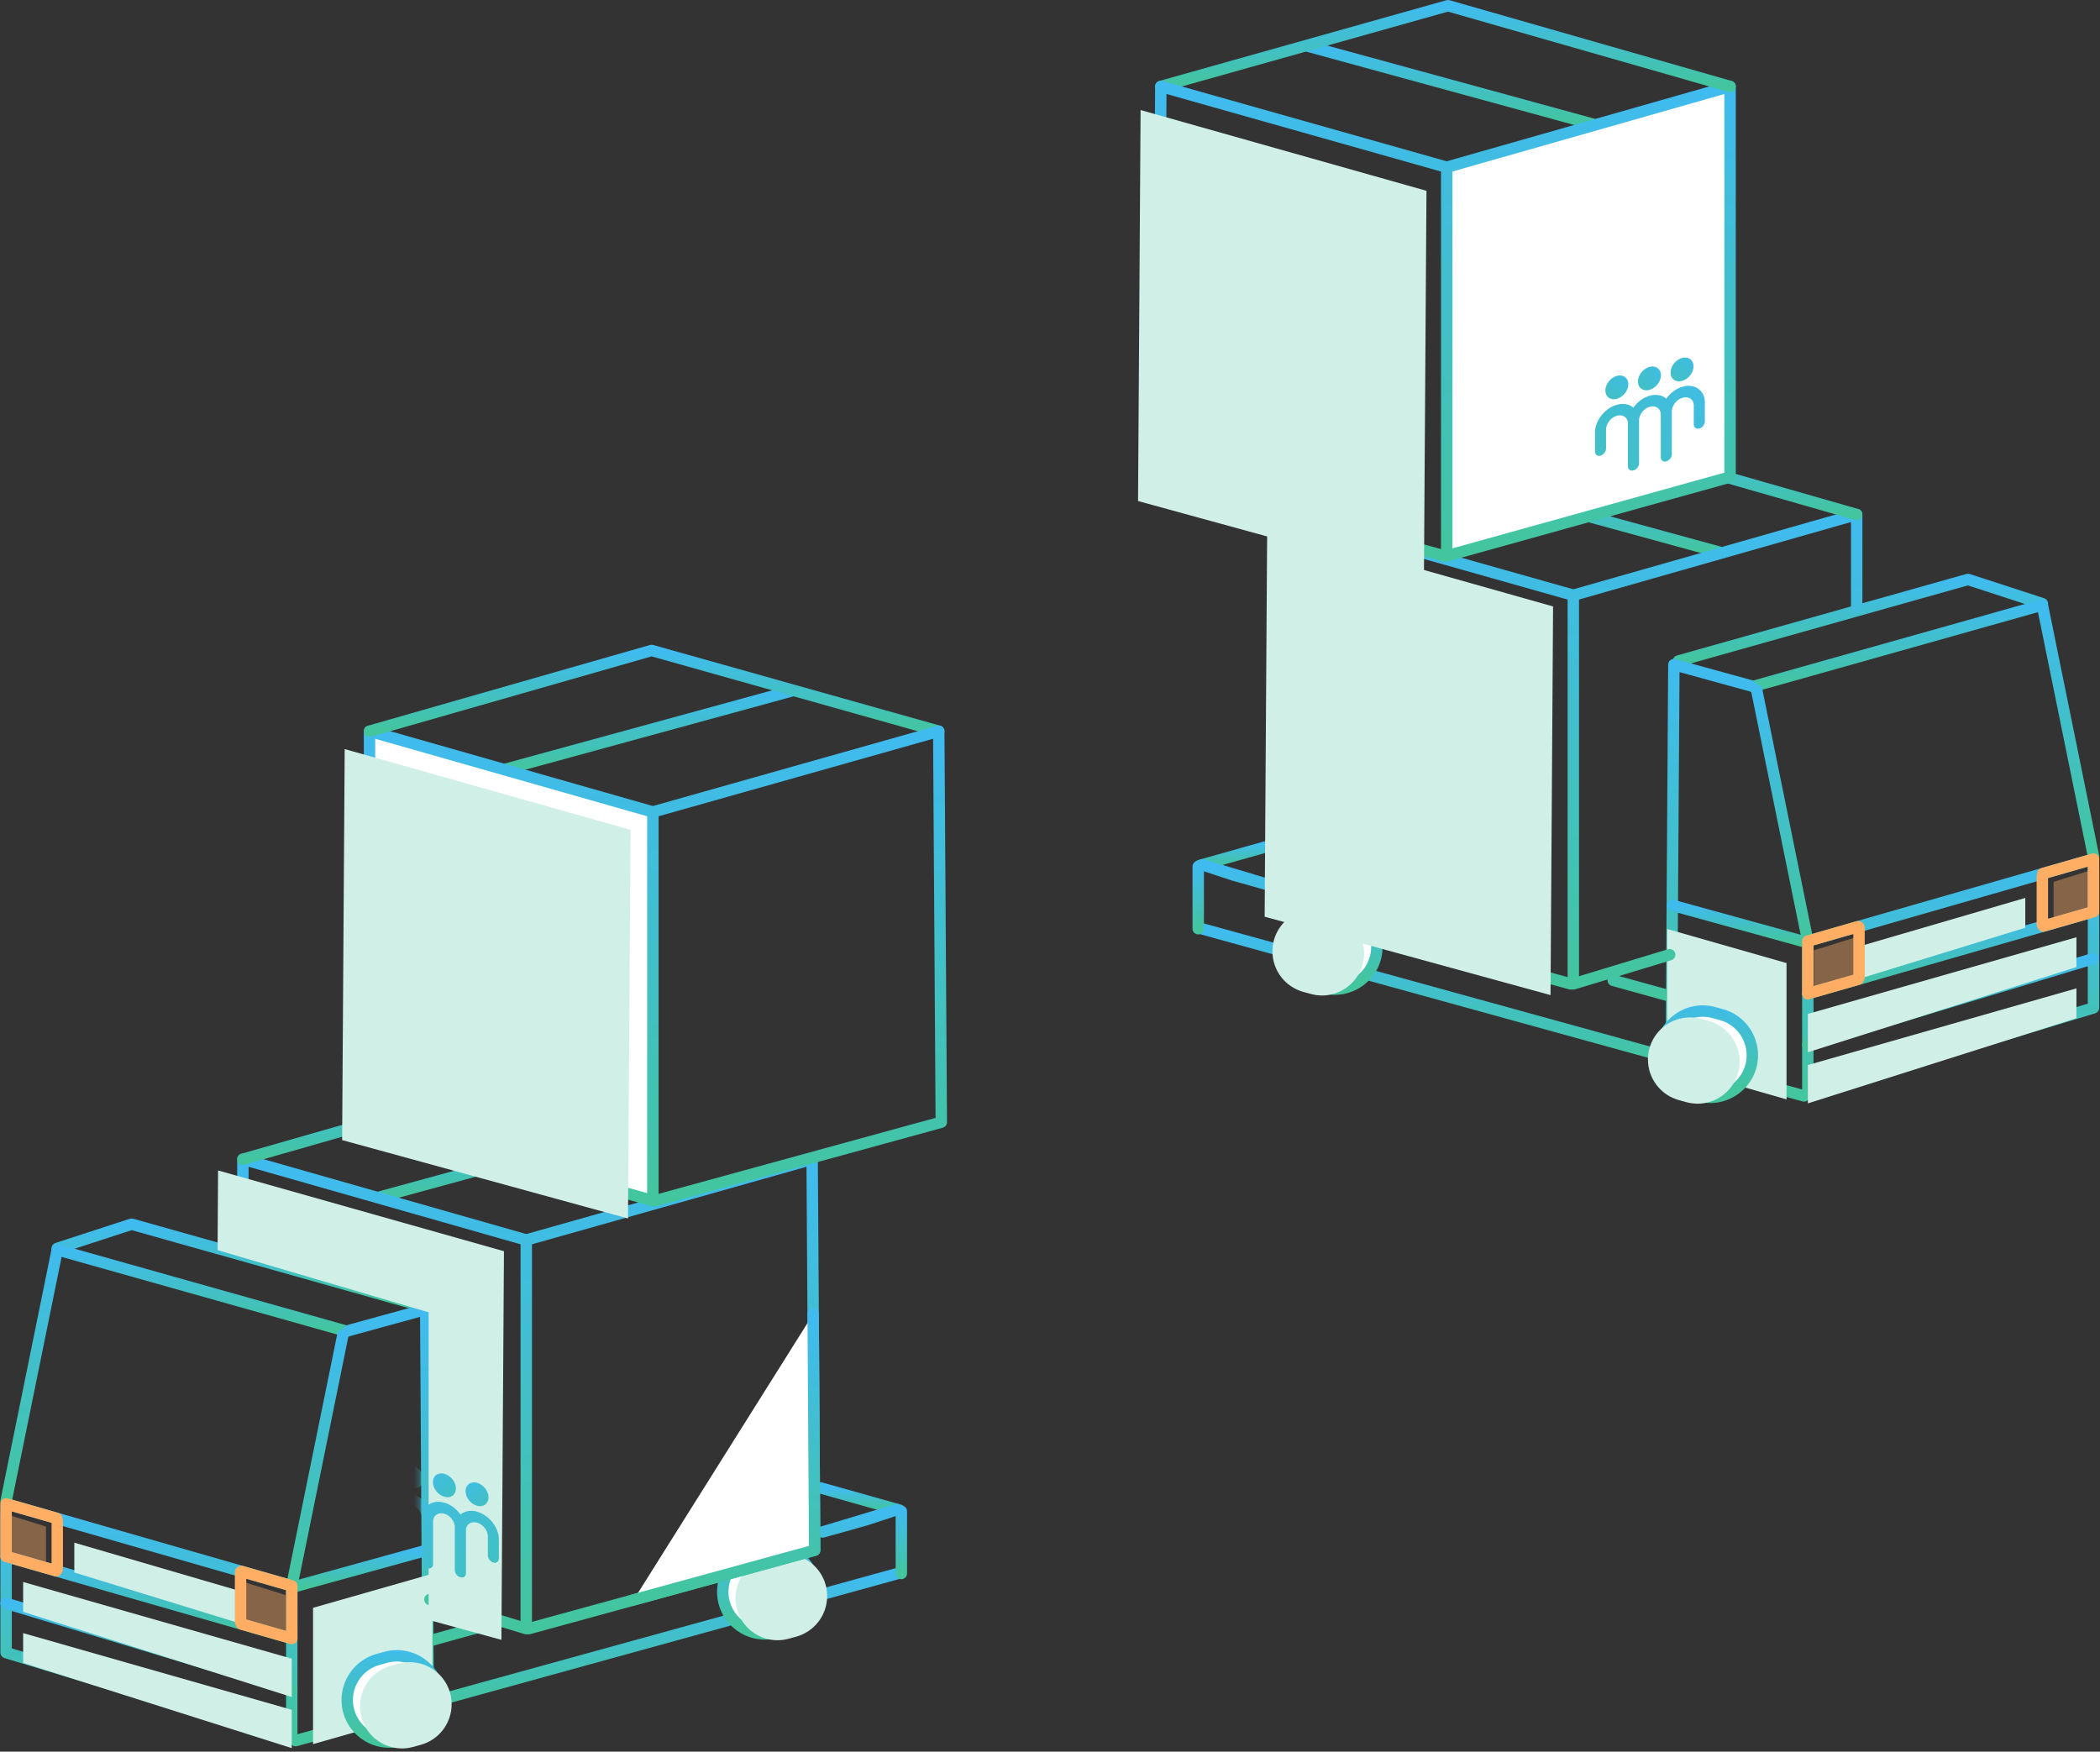
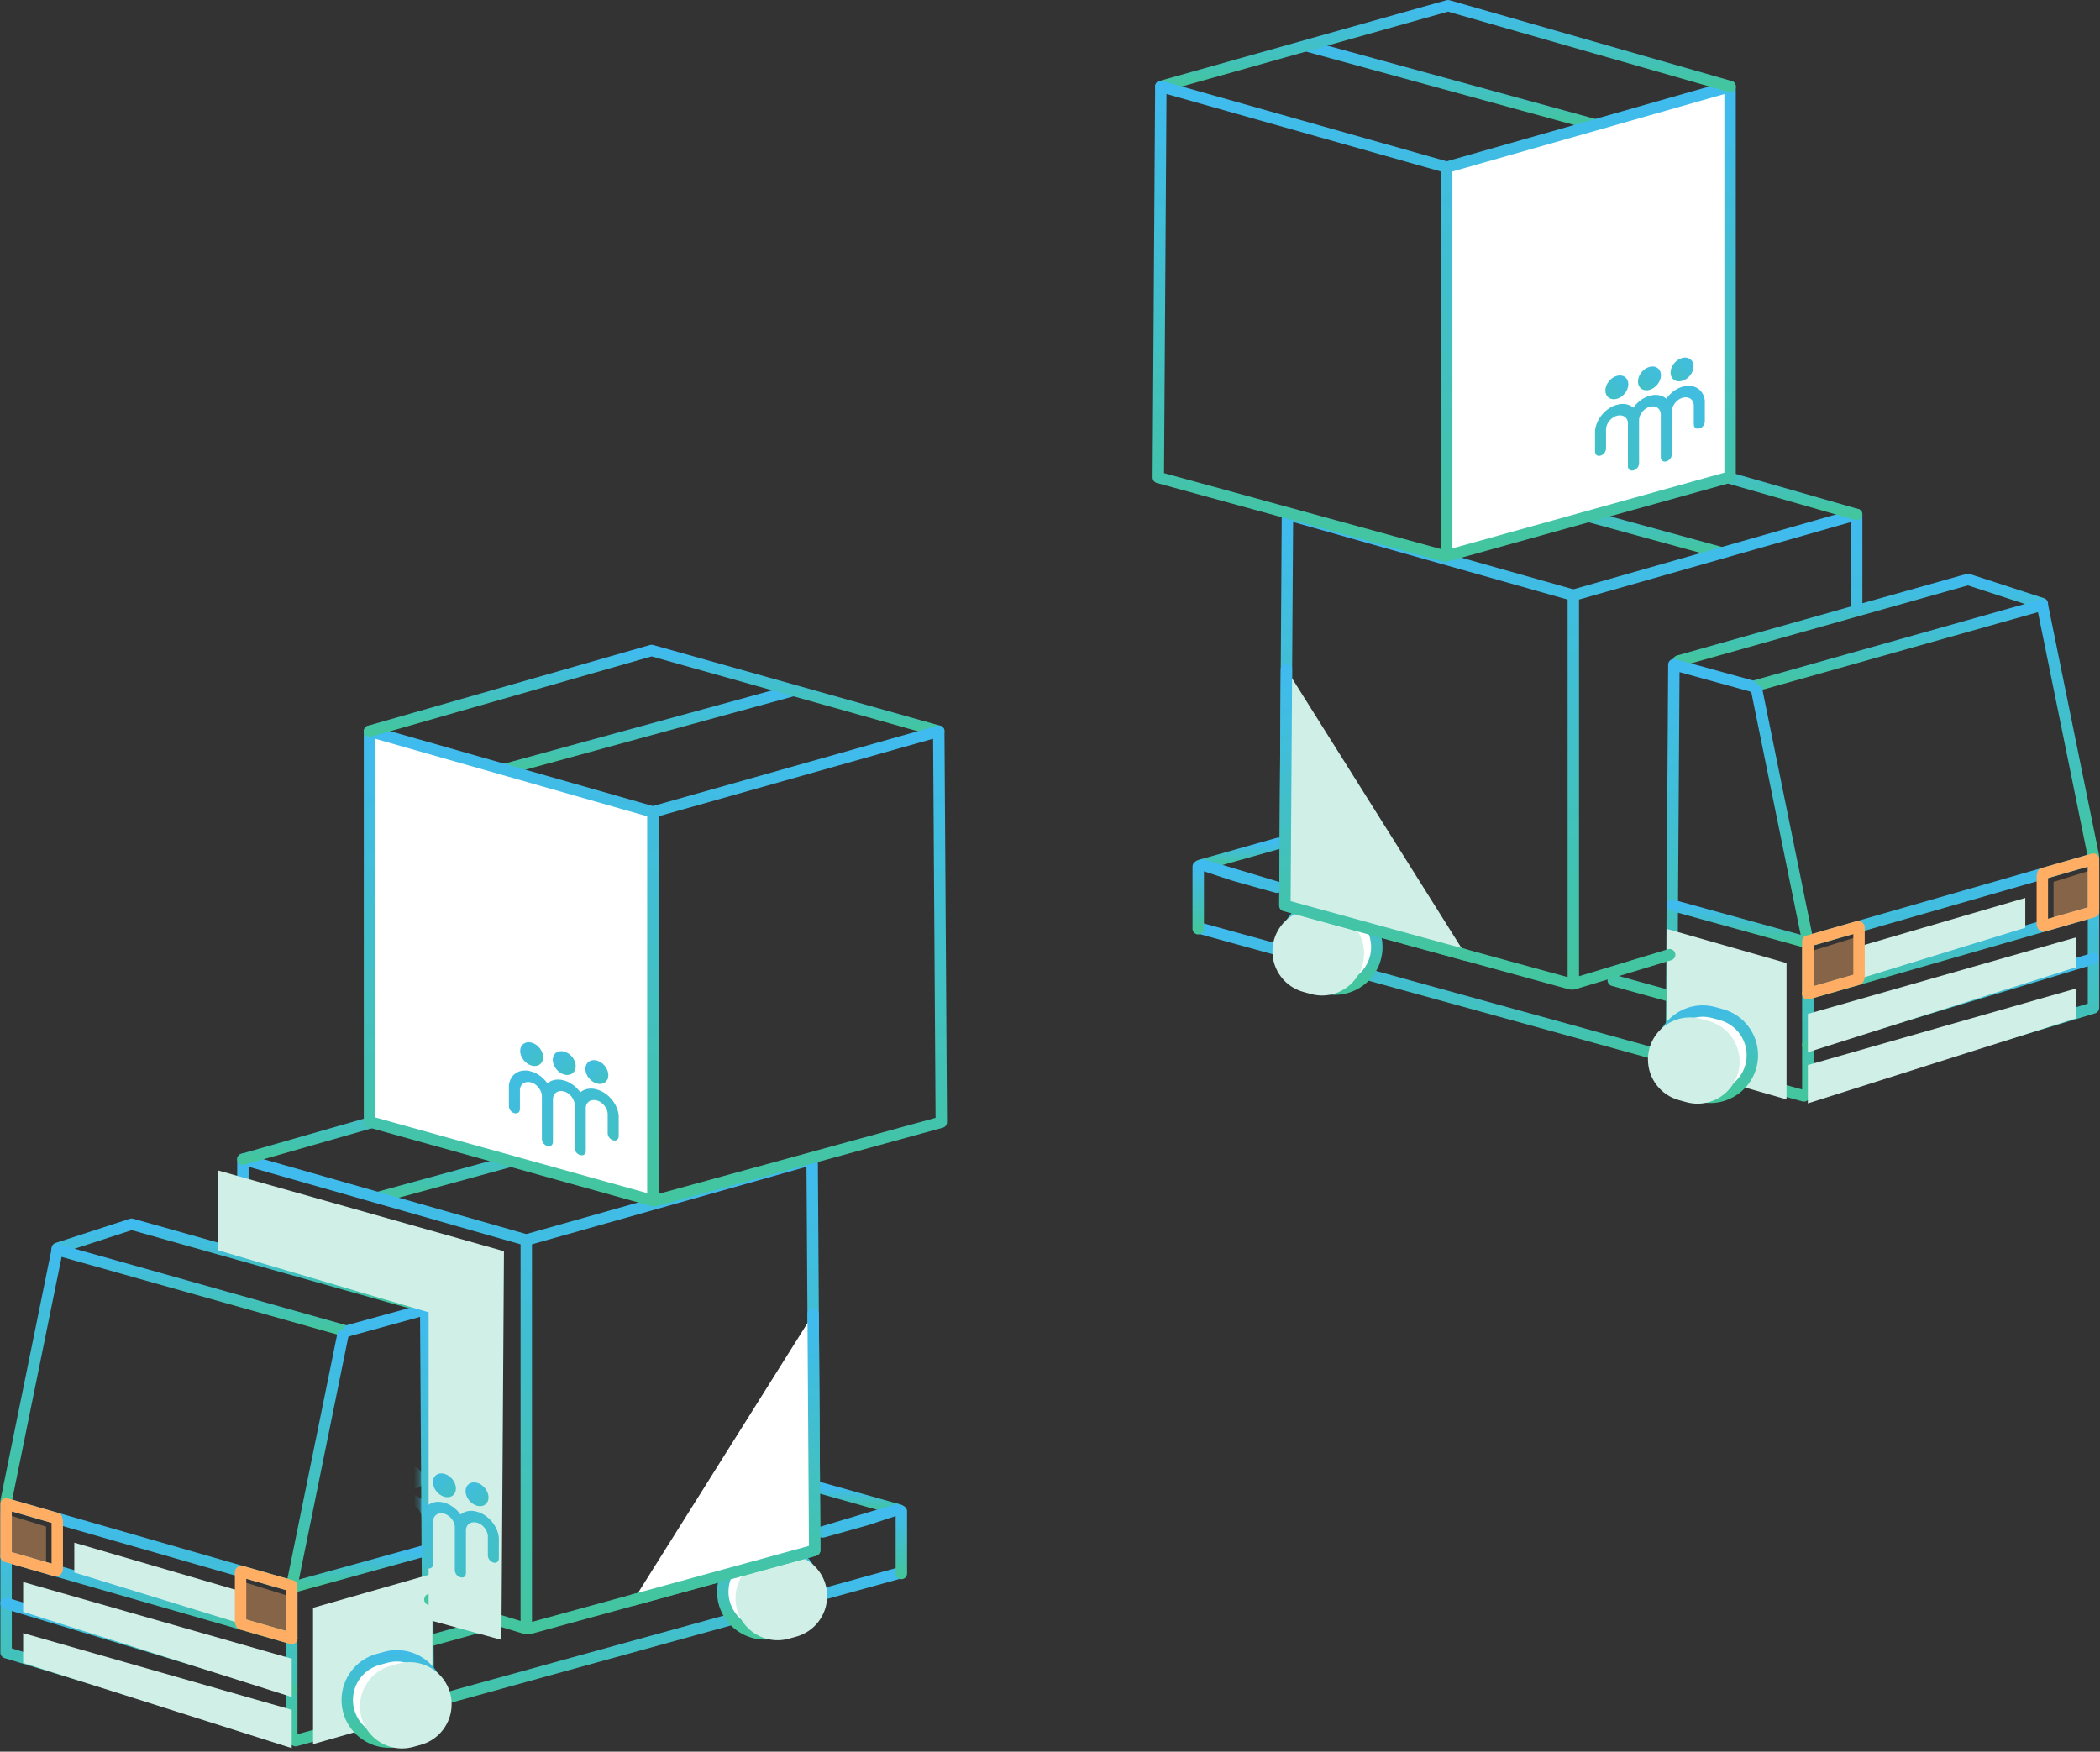
<svg xmlns="http://www.w3.org/2000/svg" xmlns:xlink="http://www.w3.org/1999/xlink" width="368" height="307" viewBox="0 0 368 307" version="1.1">
  <rect x="0" y="0" width="368" height="307" fill="#333333" stroke="none" />
  <title>img_sec1_tab3</title>
  <desc>Created using Figma</desc>
  <g id="Canvas" transform="translate(-606 -684)">
    <clipPath id="clip-0" clip-rule="evenodd">
      <path d="M 606 684L 974 684L 974 991L 606 991L 606 684Z" fill="#FFFFFF" />
    </clipPath>
    <g id="img_sec1_tab3" clip-path="url(#clip-0)">
      <g id="illustration_tab3">
        <g id="truck1">
          <g id="truck">
            <g id="truck copy 2">
              <g id="Path 2">
                <use xlink:href="#path0_stroke" transform="matrix(-1 0 0 1 972.86 834.564)" fill="url(#paint0_linear)" />
              </g>
              <g id="Path 2">
                <use xlink:href="#path1_stroke" transform="matrix(-1 0 0 1 972.86 843.786)" fill="url(#paint1_linear)" />
              </g>
              <g id="Path 2">
                <use xlink:href="#path2_stroke" transform="matrix(-1 0 0 1 972.86 851.998)" fill="url(#paint2_linear)" />
              </g>
              <g id="Path 2">
                <use xlink:href="#path3_stroke" transform="translate(900.131 785.554)" fill="url(#paint3_linear)" />
              </g>
              <g id="Path 2">
                <use xlink:href="#path4_stroke" transform="translate(816.262 831.789)" fill="url(#paint4_linear)" />
              </g>
              <g id="Path 2">
                <use xlink:href="#path5_stroke" transform="translate(913.159 790.034)" fill="url(#paint5_linear)" />
              </g>
              <g id="Path 2 Copy">
                <use xlink:href="#path6_stroke" transform="translate(898.875 800.485)" fill="url(#paint6_linear)" />
              </g>
              <g id="Path 2 Copy">
                <use xlink:href="#path7_stroke" transform="translate(816.742 846.816)" fill="url(#paint7_linear)" />
              </g>
              <g id="Path 2 Copy">
                <use xlink:href="#path8_stroke" transform="translate(899.081 842.672)" fill="url(#paint8_linear)" />
              </g>
              <g id="Path 2 Copy">
                <use xlink:href="#path9_stroke" transform="translate(816.722 835.574)" fill="url(#paint9_linear)" />
              </g>
              <g id="Path 2 Copy 3">
                <use xlink:href="#path10_stroke" transform="translate(963.895 790.034)" fill="url(#paint10_linear)" />
              </g>
              <g id="Path 2 Copy 4">
                <use xlink:href="#path10_stroke" transform="translate(913.841 804.965)" fill="url(#paint11_linear)" />
              </g>
              <g id="Line 2">
                <use xlink:href="#path11_stroke" transform="matrix(-1 0 0 1 817.469 835.872)" fill="url(#paint12_linear)" />
              </g>
              <g id="offset3">
                <use xlink:href="#path12_fill" transform="matrix(-1 0 0 1 919.07 846.816)" fill="#D0F0E7" style="mix-blend-mode:darken" />
              </g>
              <g id="offset4">
                <use xlink:href="#path13_fill" transform="matrix(-1 0 0 1 969.871 848.265)" fill="#D0F0E7" style="mix-blend-mode:darken" />
              </g>
              <g id="offset5">
                <use xlink:href="#path14_fill" transform="matrix(-1 0 0 1 960.906 841.371)" fill="#D0F0E7" style="mix-blend-mode:darken" />
              </g>
              <g id="offset6">
                <use xlink:href="#path13_fill" transform="matrix(-1 0 0 1 969.871 857.224)" fill="#D0F0E7" style="mix-blend-mode:darken" />
              </g>
              <g id="farois">
                <g id="farois">
                  <use xlink:href="#path15_stroke" transform="matrix(-1 0 0 1 964.895 837.56)" fill="#FFAE64" />
                </g>
                <g id="farois">
                  <use xlink:href="#path16_stroke" transform="matrix(-1 0 0 1 932.771 846.519)" fill="#FFAE64" />
                </g>
                <g id="farois">
                  <use xlink:href="#path17_fill" transform="matrix(-1 0 0 1 973.86 833.563)" fill="#FFAE64" />
                </g>
                <g id="farois">
                  <use xlink:href="#path18_fill" transform="matrix(-1 0 0 1 973.86 842.781)" fill="#FFAE64" />
                </g>
                <g id="farois_offset">
                  <use xlink:href="#path19_fill" transform="matrix(-1 0 0 1 931.86 848.065)" fill="#FFAE64" fill-opacity="0.4" />
                </g>
                <g id="farois_offset">
                  <use xlink:href="#path19_fill" transform="matrix(-1 0 0 1 973.86 836.065)" fill="#FFAE64" fill-opacity="0.4" />
                </g>
              </g>
            </g>
            <g id="front_wheel">
              <g id="front_wheel">
                <use xlink:href="#path20_fill" transform="matrix(-1 0 0 1 913.077 858.918)" fill="#FFFFFF" />
                <use xlink:href="#path21_stroke" transform="matrix(-1 0 0 1 913.077 858.918)" fill="url(#paint24_linear)" />
              </g>
              <g id="offset">
                <use xlink:href="#path20_fill" transform="matrix(-1 0 0 1 910.846 860.033)" fill="#D0F0E7" style="mix-blend-mode:darken" />
              </g>
            </g>
            <g id="back_wheel">
              <g id="back_wheel">
                <use xlink:href="#path20_fill" transform="matrix(-1 0 0 1 847.272 839.957)" fill="#FFFFFF" />
                <use xlink:href="#path21_stroke" transform="matrix(-1 0 0 1 847.272 839.957)" fill="url(#paint27_linear)" />
              </g>
              <g id="offset">
                <use xlink:href="#path20_fill" transform="matrix(-1 0 0 1 845.041 841.072)" fill="#D0F0E7" style="mix-blend-mode:darken" />
              </g>
            </g>
          </g>
          <g id="box_bottom">
            <g id="path">
              <use xlink:href="#path22_stroke" transform="translate(860.902 768.074)" fill="url(#paint29_linear)" />
            </g>
            <g id="path">
              <use xlink:href="#path23_stroke" transform="matrix(-1 0 0 1 931.361 774.17)" fill="url(#paint30_linear)" />
            </g>
            <g id="path">
              <use xlink:href="#path24_stroke" transform="translate(881.931 760.017)" fill="url(#paint31_linear)" />
            </g>
            <g id="path">
              <use xlink:href="#path25_stroke" transform="translate(831.162 774.17)" fill="url(#paint32_linear)" />
            </g>
            <g id="path">
              <use xlink:href="#path26_fill" transform="translate(831.162 801.306)" fill="#D0F0E7" />
              <use xlink:href="#path27_stroke" transform="translate(831.162 801.306)" fill="url(#paint34_linear)" />
            </g>
            <g id="offset">
              <use xlink:href="#path28_fill" transform="translate(827.615 776.135)" fill="#D0F0E7" style="mix-blend-mode:darken" />
            </g>
          </g>
          <g id="box_top">
            <g id="path">
              <use xlink:href="#path29_stroke" transform="translate(835.134 692.077)" fill="url(#paint36_linear)" />
            </g>
            <g id="path">
              <use xlink:href="#path30_fill" transform="matrix(-1 0 0 1 909.175 699.154)" fill="#FFFFFF" />
              <use xlink:href="#path31_stroke" transform="matrix(-1 0 0 1 909.175 699.154)" fill="url(#paint38_linear)" />
            </g>
            <g id="mir_logo_original">
              <g id="Shape">
                <use xlink:href="#path32_fill" transform="matrix(-1 0 0 1 904.751 751.622)" fill="url(#paint39_linear)" />
              </g>
              <g id="Shape">
                <use xlink:href="#path33_fill" transform="matrix(-1 0 0 1 902.774 746.661)" fill="url(#paint40_linear)" />
              </g>
              <g id="Shape">
                <use xlink:href="#path34_fill" transform="matrix(-1 0 0 1 897.064 748.229)" fill="url(#paint41_linear)" />
              </g>
              <g id="Shape">
                <use xlink:href="#path35_fill" transform="matrix(-1 0 0 1 891.348 749.799)" fill="url(#paint42_linear)" />
              </g>
            </g>
            <g id="path">
              <use xlink:href="#path36_stroke" transform="translate(809.419 685)" fill="url(#paint43_linear)" />
            </g>
            <g id="path">
              <use xlink:href="#path25_stroke" transform="translate(808.976 699.154)" fill="url(#paint44_linear)" />
            </g>
            <g id="offset">
              <use xlink:href="#path28_fill" transform="translate(805.429 703.286)" fill="#D0F0E7" style="mix-blend-mode:darken" />
            </g>
          </g>
        </g>
        <g id="truck2">
          <g id="truck">
            <g id="truck copy 2">
              <g id="Path 2">
                <use xlink:href="#path0_stroke" transform="translate(607.068 947.564)" fill="url(#paint46_linear)" />
              </g>
              <g id="Path 2">
                <use xlink:href="#path1_stroke" transform="translate(607.068 956.786)" fill="url(#paint47_linear)" />
              </g>
              <g id="Path 2">
                <use xlink:href="#path2_stroke" transform="translate(607.068 964.998)" fill="url(#paint48_linear)" />
              </g>
              <g id="Path 2">
                <use xlink:href="#path3_stroke" transform="matrix(-1 0 0 1 679.796 898.554)" fill="url(#paint49_linear)" />
              </g>
              <g id="Path 2">
                <use xlink:href="#path4_stroke" transform="matrix(-1 0 0 1 763.665 944.789)" fill="url(#paint50_linear)" />
              </g>
              <g id="Path 2">
                <use xlink:href="#path5_stroke" transform="matrix(-1 0 0 1 666.768 903.034)" fill="url(#paint51_linear)" />
              </g>
              <g id="Path 2 Copy">
                <use xlink:href="#path6_stroke" transform="matrix(-1 0 0 1 681.052 913.485)" fill="url(#paint52_linear)" />
              </g>
              <g id="Path 2 Copy">
                <use xlink:href="#path7_stroke" transform="matrix(-1 0 0 1 763.185 959.816)" fill="url(#paint53_linear)" />
              </g>
              <g id="Path 2 Copy">
                <use xlink:href="#path8_stroke" transform="matrix(-1 0 0 1 680.846 955.672)" fill="url(#paint54_linear)" />
              </g>
              <g id="Path 2 Copy">
                <use xlink:href="#path9_stroke" transform="matrix(-1 0 0 1 763.206 948.574)" fill="url(#paint55_linear)" />
              </g>
              <g id="Path 2 Copy 3">
                <use xlink:href="#path10_stroke" transform="matrix(-1 0 0 1 616.033 903.034)" fill="url(#paint56_linear)" />
              </g>
              <g id="Path 2 Copy 4">
                <use xlink:href="#path10_stroke" transform="matrix(-1 0 0 1 666.086 917.965)" fill="url(#paint57_linear)" />
              </g>
              <g id="Line 2">
                <use xlink:href="#path11_stroke" transform="translate(762.458 948.872)" fill="url(#paint58_linear)" />
              </g>
              <g id="offset3">
                <use xlink:href="#path12_fill" transform="translate(660.857 959.816)" fill="#D0F0E7" style="mix-blend-mode:darken" />
              </g>
              <g id="offset4">
                <use xlink:href="#path13_fill" transform="translate(610.056 961.265)" fill="#D0F0E7" style="mix-blend-mode:darken" />
              </g>
              <g id="offset5">
                <use xlink:href="#path14_fill" transform="translate(619.021 954.371)" fill="#D0F0E7" style="mix-blend-mode:darken" />
              </g>
              <g id="offset6">
                <use xlink:href="#path13_fill" transform="translate(610.056 970.224)" fill="#D0F0E7" style="mix-blend-mode:darken" />
              </g>
              <g id="farois">
                <g id="farois">
                  <use xlink:href="#path15_stroke" transform="translate(615.033 950.56)" fill="#FFAE64" />
                </g>
                <g id="farois">
                  <use xlink:href="#path16_stroke" transform="translate(647.157 959.519)" fill="#FFAE64" />
                </g>
                <g id="farois">
                  <use xlink:href="#path17_fill" transform="translate(606.068 946.563)" fill="#FFAE64" />
                </g>
                <g id="farois">
                  <use xlink:href="#path18_fill" transform="translate(606.067 955.781)" fill="#FFAE64" />
                </g>
                <g id="farois_offset">
                  <use xlink:href="#path19_fill" transform="translate(648.068 961.065)" fill="#FFAE64" fill-opacity="0.4" />
                </g>
                <g id="farois_offset">
                  <use xlink:href="#path19_fill" transform="translate(606.068 949.065)" fill="#FFAE64" fill-opacity="0.4" />
                </g>
              </g>
            </g>
            <g id="front_wheel">
              <g id="front_wheel">
                <use xlink:href="#path20_fill" transform="translate(666.85 971.918)" fill="#FFFFFF" />
                <use xlink:href="#path21_stroke" transform="translate(666.85 971.918)" fill="url(#paint70_linear)" />
              </g>
              <g id="offset">
                <use xlink:href="#path20_fill" transform="translate(669.081 973.033)" fill="#D0F0E7" style="mix-blend-mode:darken" />
              </g>
            </g>
            <g id="back_wheel">
              <g id="back_wheel">
                <use xlink:href="#path20_fill" transform="translate(732.656 952.957)" fill="#FFFFFF" />
                <use xlink:href="#path21_stroke" transform="translate(732.656 952.957)" fill="url(#paint73_linear)" />
              </g>
              <g id="offset">
                <use xlink:href="#path20_fill" transform="translate(734.886 954.072)" fill="#D0F0E7" style="mix-blend-mode:darken" />
              </g>
            </g>
          </g>
          <g id="box_bottom">
            <g id="path">
              <use xlink:href="#path22_stroke" transform="matrix(-1 0 0 1 719.026 881.074)" fill="url(#paint75_linear)" />
            </g>
            <g id="path">
              <use xlink:href="#path23_stroke" transform="translate(648.566 887.17)" fill="url(#paint76_linear)" />
            </g>
            <g id="path">
              <use xlink:href="#path24_stroke" transform="matrix(-1 0 0 1 697.996 873.017)" fill="url(#paint77_linear)" />
            </g>
            <g id="path">
              <use xlink:href="#path25_stroke" transform="matrix(-1 0 0 1 748.766 887.17)" fill="url(#paint78_linear)" />
            </g>
            <g id="path">
              <use xlink:href="#path26_fill" transform="matrix(-1 0 0 1 748.766 914.306)" fill="#FFFFFF" />
              <use xlink:href="#path27_stroke" transform="matrix(-1 0 0 1 748.766 914.306)" fill="url(#paint80_linear)" />
            </g>
            <g id="offset">
              <use xlink:href="#path37_fill" transform="translate(644.126 889.135)" fill="#D0F0E7" style="mix-blend-mode:darken" />
            </g>
          </g>
          <g id="box_top">
            <g id="path">
              <use xlink:href="#path29_stroke" transform="matrix(-1 0 0 1 744.793 805.077)" fill="url(#paint82_linear)" />
            </g>
            <g id="path">
              <use xlink:href="#path30_fill" transform="translate(670.752 812.154)" fill="#FFFFFF" />
              <use xlink:href="#path31_stroke" transform="translate(670.752 812.154)" fill="url(#paint84_linear)" />
            </g>
            <g id="mir_logo_original">
              <g id="Shape">
                <use xlink:href="#path32_fill" transform="translate(695.177 871.622)" fill="url(#paint85_linear)" />
              </g>
              <g id="Shape">
                <use xlink:href="#path33_fill" transform="translate(697.153 866.661)" fill="url(#paint86_linear)" />
              </g>
              <g id="Shape">
                <use xlink:href="#path34_fill" transform="translate(702.863 868.229)" fill="url(#paint87_linear)" />
              </g>
              <g id="Shape">
                <use xlink:href="#path35_fill" transform="translate(708.58 869.799)" fill="url(#paint88_linear)" />
              </g>
            </g>
            <g id="Object">
              <mask id="mask0_outline" mask-type="alpha">
                <g id="Rectangle">
                  <use xlink:href="#path38_fill" transform="translate(679.752 933)" fill="#FFFFFF" />
                </g>
              </mask>
              <g id="mir_logo_original" mask="url(#mask0_outline)">
                <g id="Shape">
                  <use xlink:href="#path32_fill" transform="translate(674.177 945.622)" fill="url(#paint90_linear)" />
                </g>
                <g id="Shape">
                  <use xlink:href="#path33_fill" transform="translate(676.153 940.661)" fill="url(#paint91_linear)" />
                </g>
                <g id="Shape">
                  <use xlink:href="#path34_fill" transform="translate(681.863 942.229)" fill="url(#paint92_linear)" />
                </g>
                <g id="Shape">
                  <use xlink:href="#path35_fill" transform="translate(687.58 943.799)" fill="url(#paint93_linear)" />
                </g>
              </g>
            </g>
            <g id="path">
              <use xlink:href="#path36_stroke" transform="matrix(-1 0 0 1 770.508 798)" fill="url(#paint94_linear)" />
            </g>
            <g id="path">
              <use xlink:href="#path25_stroke" transform="matrix(-1 0 0 1 770.952 812.154)" fill="url(#paint95_linear)" />
            </g>
            <g id="offset">
              <use xlink:href="#path28_fill" transform="translate(665.955 815.286)" fill="#D0F0E7" style="mix-blend-mode:darken" />
            </g>
          </g>
        </g>
      </g>
    </g>
  </g>
  <defs>
    <linearGradient id="paint0_linear" x1="0" y1="0" x2="1" y2="0" gradientUnits="userSpaceOnUse" gradientTransform="matrix(0 40.989 -49.731 0 25.03 0.271)">
      <stop offset="0" stop-color="#40BBEF" />
      <stop offset="1" stop-color="#43C59E" />
    </linearGradient>
    <linearGradient id="paint1_linear" x1="0" y1="0" x2="1" y2="0" gradientUnits="userSpaceOnUse" gradientTransform="matrix(0 14.284 -49.731 0 25.03 0.095)">
      <stop offset="0" stop-color="#40BBEF" />
      <stop offset="1" stop-color="#43C59E" />
    </linearGradient>
    <linearGradient id="paint2_linear" x1="0" y1="0" x2="1" y2="0" gradientUnits="userSpaceOnUse" gradientTransform="matrix(0 15.025 -49.731 0 25.03 0.099)">
      <stop offset="0" stop-color="#40BBEF" />
      <stop offset="1" stop-color="#43C59E" />
    </linearGradient>
    <linearGradient id="paint3_linear" x1="0" y1="0" x2="1" y2="0" gradientUnits="userSpaceOnUse" gradientTransform="matrix(0 14.197 -63.344 0 31.882 0.094)">
      <stop offset="0" stop-color="#40BBEF" />
      <stop offset="1" stop-color="#43C59E" />
    </linearGradient>
    <linearGradient id="paint4_linear" x1="0" y1="0" x2="1" y2="0" gradientUnits="userSpaceOnUse" gradientTransform="matrix(0 3.866 -13.725 0 6.908 0.026)">
      <stop offset="0" stop-color="#40BBEF" />
      <stop offset="1" stop-color="#43C59E" />
    </linearGradient>
    <linearGradient id="paint5_linear" x1="0" y1="0" x2="1" y2="0" gradientUnits="userSpaceOnUse" gradientTransform="matrix(0 14.197 -50.402 0 25.368 0.094)">
      <stop offset="0" stop-color="#40BBEF" />
      <stop offset="1" stop-color="#43C59E" />
    </linearGradient>
    <linearGradient id="paint6_linear" x1="0" y1="0" x2="1" y2="0" gradientUnits="userSpaceOnUse" gradientTransform="matrix(0 75.086 -23.105 0 11.629 0.497)">
      <stop offset="0" stop-color="#40BBEF" />
      <stop offset="1" stop-color="#43C59E" />
    </linearGradient>
    <linearGradient id="paint7_linear" x1="0" y1="0" x2="1" y2="0" gradientUnits="userSpaceOnUse" gradientTransform="matrix(0 23.499 -85.163 0 42.864 0.156)">
      <stop offset="0" stop-color="#40BBEF" />
      <stop offset="1" stop-color="#43C59E" />
    </linearGradient>
    <linearGradient id="paint8_linear" x1="0" y1="0" x2="1" y2="0" gradientUnits="userSpaceOnUse" gradientTransform="matrix(0 6.299 -22.826 0 11.489 0.042)">
      <stop offset="0" stop-color="#40BBEF" />
      <stop offset="1" stop-color="#43C59E" />
    </linearGradient>
    <linearGradient id="paint9_linear" x1="0" y1="0" x2="1" y2="0" gradientUnits="userSpaceOnUse" gradientTransform="matrix(0 22.715 -80.895 0 40.715 0.15)">
      <stop offset="0" stop-color="#40BBEF" />
      <stop offset="1" stop-color="#43C59E" />
    </linearGradient>
    <linearGradient id="paint10_linear" x1="0" y1="0" x2="1" y2="0" gradientUnits="userSpaceOnUse" gradientTransform="matrix(0 43.758 -8.906 0 4.482 0.29)">
      <stop offset="0" stop-color="#40BBEF" />
      <stop offset="1" stop-color="#43C59E" />
    </linearGradient>
    <linearGradient id="paint11_linear" x1="0" y1="0" x2="1" y2="0" gradientUnits="userSpaceOnUse" gradientTransform="matrix(0 43.758 -8.906 0 4.482 0.29)">
      <stop offset="0" stop-color="#40BBEF" />
      <stop offset="1" stop-color="#43C59E" />
    </linearGradient>
    <linearGradient id="paint12_linear" x1="0" y1="0" x2="1" y2="0" gradientUnits="userSpaceOnUse" gradientTransform="matrix(0 10.828 -2.969 0 1.494 0.072)">
      <stop offset="0" stop-color="#40BBEF" />
      <stop offset="1" stop-color="#43C59E" />
    </linearGradient>
    <linearGradient id="paint24_linear" x1="0" y1="0" x2="1" y2="0" gradientUnits="userSpaceOnUse" gradientTransform="matrix(0 15.96 -15.955 0 8.03 0.106)">
      <stop offset="0" stop-color="#40BBEF" />
      <stop offset="1" stop-color="#43C59E" />
    </linearGradient>
    <linearGradient id="paint27_linear" x1="0" y1="0" x2="1" y2="0" gradientUnits="userSpaceOnUse" gradientTransform="matrix(0 15.96 -15.955 0 8.03 0.106)">
      <stop offset="0" stop-color="#40BBEF" />
      <stop offset="1" stop-color="#43C59E" />
    </linearGradient>
    <linearGradient id="paint29_linear" x1="0" y1="0" x2="1" y2="0" gradientUnits="userSpaceOnUse" gradientTransform="matrix(0 12.647 -46.212 0 23.259 0.084)">
      <stop offset="0" stop-color="#40BBEF" />
      <stop offset="1" stop-color="#43C59E" />
    </linearGradient>
    <linearGradient id="paint30_linear" x1="0" y1="0" x2="1" y2="0" gradientUnits="userSpaceOnUse" gradientTransform="matrix(0 81.727 -49.33 0 24.828 0.541)">
      <stop offset="0" stop-color="#40BBEF" />
      <stop offset="1" stop-color="#43C59E" />
    </linearGradient>
    <linearGradient id="paint31_linear" x1="0" y1="0" x2="1" y2="0" gradientUnits="userSpaceOnUse" gradientTransform="matrix(0 14.06 -49.105 0 24.715 0.093)">
      <stop offset="0" stop-color="#40BBEF" />
      <stop offset="1" stop-color="#43C59E" />
    </linearGradient>
    <linearGradient id="paint32_linear" x1="0" y1="0" x2="1" y2="0" gradientUnits="userSpaceOnUse" gradientTransform="matrix(0 81.727 -50.211 0 25.272 0.541)">
      <stop offset="0" stop-color="#40BBEF" />
      <stop offset="1" stop-color="#43C59E" />
    </linearGradient>
    <linearGradient id="paint34_linear" x1="0" y1="0" x2="1" y2="0" gradientUnits="userSpaceOnUse" gradientTransform="matrix(0 49.765 -31.522 0 15.866 0.329)">
      <stop offset="0" stop-color="#40BBEF" />
      <stop offset="1" stop-color="#43C59E" />
    </linearGradient>
    <linearGradient id="paint36_linear" x1="0" y1="0" x2="1" y2="0" gradientUnits="userSpaceOnUse" gradientTransform="matrix(0 13.621 -49.77 0 25.05 0.09)">
      <stop offset="0" stop-color="#40BBEF" />
      <stop offset="1" stop-color="#43C59E" />
    </linearGradient>
    <linearGradient id="paint38_linear" x1="0" y1="0" x2="1" y2="0" gradientUnits="userSpaceOnUse" gradientTransform="matrix(0 81.727 -49.33 0 24.828 0.541)">
      <stop offset="0" stop-color="#40BBEF" />
      <stop offset="1" stop-color="#43C59E" />
    </linearGradient>
    <linearGradient id="paint39_linear" x1="0" y1="0" x2="1" y2="0" gradientUnits="userSpaceOnUse" gradientTransform="matrix(28.704 21.644 -28.039 22.158 -8.121 -4.121)">
      <stop offset="0" stop-color="#40BBEF" />
      <stop offset="1" stop-color="#42C1BE" />
    </linearGradient>
    <linearGradient id="paint40_linear" x1="0" y1="0" x2="1" y2="0" gradientUnits="userSpaceOnUse" gradientTransform="matrix(6.006 6.086 -5.867 6.23 -1.699 -1.159)">
      <stop offset="0" stop-color="#40BBEF" />
      <stop offset="1" stop-color="#42C1BE" />
    </linearGradient>
    <linearGradient id="paint41_linear" x1="0" y1="0" x2="1" y2="0" gradientUnits="userSpaceOnUse" gradientTransform="matrix(6.006 6.084 -5.867 6.229 -1.699 -1.158)">
      <stop offset="0" stop-color="#40BBEF" />
      <stop offset="1" stop-color="#42C1BE" />
    </linearGradient>
    <linearGradient id="paint42_linear" x1="0" y1="0" x2="1" y2="0" gradientUnits="userSpaceOnUse" gradientTransform="matrix(6.006 6.086 -5.867 6.23 -1.699 -1.159)">
      <stop offset="0" stop-color="#40BBEF" />
      <stop offset="1" stop-color="#42C1BE" />
    </linearGradient>
    <linearGradient id="paint43_linear" x1="0" y1="0" x2="1" y2="0" gradientUnits="userSpaceOnUse" gradientTransform="matrix(0 14.06 -99.1 0 49.878 0.093)">
      <stop offset="0" stop-color="#40BBEF" />
      <stop offset="1" stop-color="#43C59E" />
    </linearGradient>
    <linearGradient id="paint44_linear" x1="0" y1="0" x2="1" y2="0" gradientUnits="userSpaceOnUse" gradientTransform="matrix(0 81.727 -50.211 0 25.272 0.541)">
      <stop offset="0" stop-color="#40BBEF" />
      <stop offset="1" stop-color="#43C59E" />
    </linearGradient>
    <linearGradient id="paint46_linear" x1="0" y1="0" x2="1" y2="0" gradientUnits="userSpaceOnUse" gradientTransform="matrix(0 40.989 -49.731 0 25.03 0.271)">
      <stop offset="0" stop-color="#40BBEF" />
      <stop offset="1" stop-color="#43C59E" />
    </linearGradient>
    <linearGradient id="paint47_linear" x1="0" y1="0" x2="1" y2="0" gradientUnits="userSpaceOnUse" gradientTransform="matrix(0 14.284 -49.731 0 25.03 0.095)">
      <stop offset="0" stop-color="#40BBEF" />
      <stop offset="1" stop-color="#43C59E" />
    </linearGradient>
    <linearGradient id="paint48_linear" x1="0" y1="0" x2="1" y2="0" gradientUnits="userSpaceOnUse" gradientTransform="matrix(0 15.025 -49.731 0 25.03 0.099)">
      <stop offset="0" stop-color="#40BBEF" />
      <stop offset="1" stop-color="#43C59E" />
    </linearGradient>
    <linearGradient id="paint49_linear" x1="0" y1="0" x2="1" y2="0" gradientUnits="userSpaceOnUse" gradientTransform="matrix(0 14.197 -63.344 0 31.882 0.094)">
      <stop offset="0" stop-color="#40BBEF" />
      <stop offset="1" stop-color="#43C59E" />
    </linearGradient>
    <linearGradient id="paint50_linear" x1="0" y1="0" x2="1" y2="0" gradientUnits="userSpaceOnUse" gradientTransform="matrix(0 3.866 -13.725 0 6.908 0.026)">
      <stop offset="0" stop-color="#40BBEF" />
      <stop offset="1" stop-color="#43C59E" />
    </linearGradient>
    <linearGradient id="paint51_linear" x1="0" y1="0" x2="1" y2="0" gradientUnits="userSpaceOnUse" gradientTransform="matrix(0 14.197 -50.402 0 25.368 0.094)">
      <stop offset="0" stop-color="#40BBEF" />
      <stop offset="1" stop-color="#43C59E" />
    </linearGradient>
    <linearGradient id="paint52_linear" x1="0" y1="0" x2="1" y2="0" gradientUnits="userSpaceOnUse" gradientTransform="matrix(0 75.086 -23.105 0 11.629 0.497)">
      <stop offset="0" stop-color="#40BBEF" />
      <stop offset="1" stop-color="#43C59E" />
    </linearGradient>
    <linearGradient id="paint53_linear" x1="0" y1="0" x2="1" y2="0" gradientUnits="userSpaceOnUse" gradientTransform="matrix(0 23.499 -85.163 0 42.864 0.156)">
      <stop offset="0" stop-color="#40BBEF" />
      <stop offset="1" stop-color="#43C59E" />
    </linearGradient>
    <linearGradient id="paint54_linear" x1="0" y1="0" x2="1" y2="0" gradientUnits="userSpaceOnUse" gradientTransform="matrix(0 6.299 -22.826 0 11.489 0.042)">
      <stop offset="0" stop-color="#40BBEF" />
      <stop offset="1" stop-color="#43C59E" />
    </linearGradient>
    <linearGradient id="paint55_linear" x1="0" y1="0" x2="1" y2="0" gradientUnits="userSpaceOnUse" gradientTransform="matrix(0 22.715 -80.895 0 40.715 0.15)">
      <stop offset="0" stop-color="#40BBEF" />
      <stop offset="1" stop-color="#43C59E" />
    </linearGradient>
    <linearGradient id="paint56_linear" x1="0" y1="0" x2="1" y2="0" gradientUnits="userSpaceOnUse" gradientTransform="matrix(0 43.758 -8.906 0 4.482 0.29)">
      <stop offset="0" stop-color="#40BBEF" />
      <stop offset="1" stop-color="#43C59E" />
    </linearGradient>
    <linearGradient id="paint57_linear" x1="0" y1="0" x2="1" y2="0" gradientUnits="userSpaceOnUse" gradientTransform="matrix(0 43.758 -8.906 0 4.482 0.29)">
      <stop offset="0" stop-color="#40BBEF" />
      <stop offset="1" stop-color="#43C59E" />
    </linearGradient>
    <linearGradient id="paint58_linear" x1="0" y1="0" x2="1" y2="0" gradientUnits="userSpaceOnUse" gradientTransform="matrix(0 10.828 -2.969 0 1.494 0.072)">
      <stop offset="0" stop-color="#40BBEF" />
      <stop offset="1" stop-color="#43C59E" />
    </linearGradient>
    <linearGradient id="paint70_linear" x1="0" y1="0" x2="1" y2="0" gradientUnits="userSpaceOnUse" gradientTransform="matrix(0 15.96 -15.955 0 8.03 0.106)">
      <stop offset="0" stop-color="#40BBEF" />
      <stop offset="1" stop-color="#43C59E" />
    </linearGradient>
    <linearGradient id="paint73_linear" x1="0" y1="0" x2="1" y2="0" gradientUnits="userSpaceOnUse" gradientTransform="matrix(0 15.96 -15.955 0 8.03 0.106)">
      <stop offset="0" stop-color="#40BBEF" />
      <stop offset="1" stop-color="#43C59E" />
    </linearGradient>
    <linearGradient id="paint75_linear" x1="0" y1="0" x2="1" y2="0" gradientUnits="userSpaceOnUse" gradientTransform="matrix(0 12.647 -46.212 0 23.259 0.084)">
      <stop offset="0" stop-color="#40BBEF" />
      <stop offset="1" stop-color="#43C59E" />
    </linearGradient>
    <linearGradient id="paint76_linear" x1="0" y1="0" x2="1" y2="0" gradientUnits="userSpaceOnUse" gradientTransform="matrix(0 81.727 -49.33 0 24.828 0.541)">
      <stop offset="0" stop-color="#40BBEF" />
      <stop offset="1" stop-color="#43C59E" />
    </linearGradient>
    <linearGradient id="paint77_linear" x1="0" y1="0" x2="1" y2="0" gradientUnits="userSpaceOnUse" gradientTransform="matrix(0 14.06 -49.105 0 24.715 0.093)">
      <stop offset="0" stop-color="#40BBEF" />
      <stop offset="1" stop-color="#43C59E" />
    </linearGradient>
    <linearGradient id="paint78_linear" x1="0" y1="0" x2="1" y2="0" gradientUnits="userSpaceOnUse" gradientTransform="matrix(0 81.727 -50.211 0 25.272 0.541)">
      <stop offset="0" stop-color="#40BBEF" />
      <stop offset="1" stop-color="#43C59E" />
    </linearGradient>
    <linearGradient id="paint80_linear" x1="0" y1="0" x2="1" y2="0" gradientUnits="userSpaceOnUse" gradientTransform="matrix(0 49.765 -31.522 0 15.866 0.329)">
      <stop offset="0" stop-color="#40BBEF" />
      <stop offset="1" stop-color="#43C59E" />
    </linearGradient>
    <linearGradient id="paint82_linear" x1="0" y1="0" x2="1" y2="0" gradientUnits="userSpaceOnUse" gradientTransform="matrix(0 13.621 -49.77 0 25.05 0.09)">
      <stop offset="0" stop-color="#40BBEF" />
      <stop offset="1" stop-color="#43C59E" />
    </linearGradient>
    <linearGradient id="paint84_linear" x1="0" y1="0" x2="1" y2="0" gradientUnits="userSpaceOnUse" gradientTransform="matrix(0 81.727 -49.33 0 24.828 0.541)">
      <stop offset="0" stop-color="#40BBEF" />
      <stop offset="1" stop-color="#43C59E" />
    </linearGradient>
    <linearGradient id="paint85_linear" x1="0" y1="0" x2="1" y2="0" gradientUnits="userSpaceOnUse" gradientTransform="matrix(28.704 21.644 -28.039 22.158 -8.121 -4.121)">
      <stop offset="0" stop-color="#40BBEF" />
      <stop offset="1" stop-color="#42C1BE" />
    </linearGradient>
    <linearGradient id="paint86_linear" x1="0" y1="0" x2="1" y2="0" gradientUnits="userSpaceOnUse" gradientTransform="matrix(6.006 6.086 -5.867 6.23 -1.699 -1.159)">
      <stop offset="0" stop-color="#40BBEF" />
      <stop offset="1" stop-color="#42C1BE" />
    </linearGradient>
    <linearGradient id="paint87_linear" x1="0" y1="0" x2="1" y2="0" gradientUnits="userSpaceOnUse" gradientTransform="matrix(6.006 6.084 -5.867 6.229 -1.699 -1.158)">
      <stop offset="0" stop-color="#40BBEF" />
      <stop offset="1" stop-color="#42C1BE" />
    </linearGradient>
    <linearGradient id="paint88_linear" x1="0" y1="0" x2="1" y2="0" gradientUnits="userSpaceOnUse" gradientTransform="matrix(6.006 6.086 -5.867 6.23 -1.699 -1.159)">
      <stop offset="0" stop-color="#40BBEF" />
      <stop offset="1" stop-color="#42C1BE" />
    </linearGradient>
    <linearGradient id="paint90_linear" x1="0" y1="0" x2="1" y2="0" gradientUnits="userSpaceOnUse" gradientTransform="matrix(28.704 21.644 -28.039 22.158 -8.121 -4.121)">
      <stop offset="0" stop-color="#40BBEF" />
      <stop offset="1" stop-color="#42C1BE" />
    </linearGradient>
    <linearGradient id="paint91_linear" x1="0" y1="0" x2="1" y2="0" gradientUnits="userSpaceOnUse" gradientTransform="matrix(6.006 6.086 -5.867 6.23 -1.699 -1.159)">
      <stop offset="0" stop-color="#40BBEF" />
      <stop offset="1" stop-color="#42C1BE" />
    </linearGradient>
    <linearGradient id="paint92_linear" x1="0" y1="0" x2="1" y2="0" gradientUnits="userSpaceOnUse" gradientTransform="matrix(6.006 6.084 -5.867 6.229 -1.699 -1.158)">
      <stop offset="0" stop-color="#40BBEF" />
      <stop offset="1" stop-color="#42C1BE" />
    </linearGradient>
    <linearGradient id="paint93_linear" x1="0" y1="0" x2="1" y2="0" gradientUnits="userSpaceOnUse" gradientTransform="matrix(6.006 6.086 -5.867 6.23 -1.699 -1.159)">
      <stop offset="0" stop-color="#40BBEF" />
      <stop offset="1" stop-color="#42C1BE" />
    </linearGradient>
    <linearGradient id="paint94_linear" x1="0" y1="0" x2="1" y2="0" gradientUnits="userSpaceOnUse" gradientTransform="matrix(0 14.06 -99.1 0 49.878 0.093)">
      <stop offset="0" stop-color="#40BBEF" />
      <stop offset="1" stop-color="#43C59E" />
    </linearGradient>
    <linearGradient id="paint95_linear" x1="0" y1="0" x2="1" y2="0" gradientUnits="userSpaceOnUse" gradientTransform="matrix(0 81.727 -50.211 0 25.272 0.541)">
      <stop offset="0" stop-color="#40BBEF" />
      <stop offset="1" stop-color="#43C59E" />
    </linearGradient>
    <path id="path0_stroke" d="M 0 0L 0.276 -0.961C -0.026 -1.048 -0.351 -0.988 -0.602 -0.799C -0.852 -0.61 -1 -0.314 -1 0L 0 0ZM 0 26.076L -1 26.076C -1 26.517 -0.712 26.905 -0.29 27.033L 0 26.076ZM 50.06 41.261L 49.77 42.218C 50.073 42.31 50.401 42.253 50.656 42.064C 50.91 41.876 51.06 41.578 51.06 41.261L 50.06 41.261ZM 50.06 14.378L 51.06 14.378C 51.06 13.932 50.765 13.54 50.336 13.417L 50.06 14.378ZM -1 0L -1 26.076L 1 26.076L 1 0L -1 0ZM -0.29 27.033L 49.77 42.218L 50.35 40.304L 0.29 25.119L -0.29 27.033ZM 51.06 41.261L 51.06 14.378L 49.06 14.378L 49.06 41.261L 51.06 41.261ZM 50.336 13.417L 0.276 -0.961L -0.276 0.961L 49.784 15.339L 50.336 13.417Z" />
    <path id="path1_stroke" d="M 49.784 15.339C 50.315 15.492 50.869 15.185 51.021 14.654C 51.174 14.123 50.867 13.57 50.336 13.417L 49.784 15.339ZM 0.276 -0.961C -0.255 -1.114 -0.809 -0.807 -0.961 -0.276C -1.114 0.255 -0.807 0.809 -0.276 0.961L 0.276 -0.961ZM 50.336 13.417L 0.276 -0.961L -0.276 0.961L 49.784 15.339L 50.336 13.417Z" />
    <path id="path2_stroke" d="M 49.771 16.082C 50.3 16.242 50.858 15.943 51.017 15.414C 51.177 14.885 50.878 14.327 50.349 14.168L 49.771 16.082ZM 0.289 -0.957C -0.239 -1.117 -0.798 -0.818 -0.957 -0.289C -1.117 0.239 -0.818 0.798 -0.289 0.957L 0.289 -0.957ZM 50.349 14.168L 0.289 -0.957L -0.289 0.957L 49.771 16.082L 50.349 14.168Z" />
    <path id="path3_stroke" d="M -0.271 13.329C -0.803 13.479 -1.112 14.031 -0.963 14.562C -0.813 15.094 -0.26 15.404 0.271 15.254L -0.271 13.329ZM 50.736 0L 51.045 -0.951C 50.857 -1.012 50.655 -1.016 50.465 -0.963L 50.736 0ZM 63.454 5.191C 63.979 5.362 64.543 5.075 64.714 4.55C 64.885 4.025 64.598 3.46 64.073 3.289L 63.454 5.191ZM 0.271 15.254L 51.007 0.963L 50.465 -0.963L -0.271 13.329L 0.271 15.254ZM 50.426 0.951L 63.454 5.191L 64.073 3.289L 51.045 -0.951L 50.426 0.951Z" />
    <path id="path4_stroke" d="M -0.271 2.929C -0.803 3.079 -1.112 3.631 -0.963 4.163C -0.813 4.694 -0.26 5.004 0.271 4.854L -0.271 2.929ZM 14.087 0.963C 14.619 0.813 14.928 0.26 14.779 -0.271C 14.629 -0.803 14.076 -1.112 13.545 -0.963L 14.087 0.963ZM 0.271 4.854L 14.087 0.963L 13.545 -0.963L -0.271 2.929L 0.271 4.854Z" />
    <path id="path5_stroke" d="M -0.271 13.329C -0.803 13.479 -1.112 14.031 -0.963 14.562C -0.813 15.094 -0.26 15.404 0.271 15.254L -0.271 13.329ZM 51.007 0.963C 51.538 0.813 51.848 0.26 51.698 -0.271C 51.548 -0.803 50.996 -1.112 50.465 -0.963L 51.007 0.963ZM 0.271 15.254L 51.007 0.963L 50.465 -0.963L -0.271 13.329L 0.271 15.254Z" />
    <path id="path6_stroke" d="M 22.993 76.547C 23.526 76.694 24.076 76.381 24.222 75.848C 24.368 75.316 24.055 74.765 23.523 74.619L 22.993 76.547ZM 0 69.194L -1 69.187C -1.003 69.64 -0.701 70.038 -0.265 70.158L 0 69.194ZM 0.451 0L 0.716 -0.964C 0.416 -1.047 0.095 -0.985 -0.153 -0.797C -0.401 -0.61 -0.547 -0.317 -0.549 -0.007L 0.451 0ZM 13.641 4.666C 14.173 4.812 14.724 4.499 14.87 3.967C 15.017 3.434 14.704 2.884 14.171 2.737L 13.641 4.666ZM 23.523 74.619L 0.265 68.229L -0.265 70.158L 22.993 76.547L 23.523 74.619ZM 1 69.2L 1.451 0.007L -0.549 -0.007L -1 69.187L 1 69.2ZM 0.186 0.964L 13.641 4.666L 14.171 2.737L 0.716 -0.964L 0.186 0.964Z" />
    <path id="path7_stroke" d="M 85.461 24.619C 85.993 24.766 86.544 24.453 86.691 23.921C 86.838 23.388 86.525 22.838 85.993 22.691L 85.461 24.619ZM 0.266 -0.964C -0.266 -1.111 -0.817 -0.798 -0.964 -0.266C -1.111 0.266 -0.798 0.817 -0.266 0.964L 0.266 -0.964ZM 85.993 22.691L 0.266 -0.964L -0.266 0.964L 85.461 24.619L 85.993 22.691Z" />
    <path id="path8_stroke" d="M 22.712 7.304C 23.244 7.451 23.795 7.139 23.942 6.606C 24.088 6.074 23.776 5.523 23.244 5.376L 22.712 7.304ZM 0.266 -0.964C -0.266 -1.111 -0.817 -0.798 -0.964 -0.266C -1.111 0.266 -0.798 0.817 -0.266 0.964L 0.266 -0.964ZM 23.244 5.376L 0.266 -0.964L -0.266 0.964L 22.712 7.304L 23.244 5.376Z" />
    <path id="path9_stroke" d="M 81.164 23.829C 81.696 23.976 82.247 23.665 82.394 23.132C 82.542 22.6 82.23 22.049 81.698 21.902L 81.164 23.829ZM 72.252 19.285C 71.72 19.137 71.169 19.449 71.021 19.981C 70.874 20.514 71.186 21.065 71.718 21.212L 72.252 19.285ZM 13.046 3.92L 12.779 4.884C 13.307 5.03 13.854 4.724 14.006 4.197C 14.159 3.671 13.858 3.12 13.333 2.962L 13.046 3.92ZM 10.347 3.172L 10.076 4.135L 10.08 4.136L 10.347 3.172ZM 5.467 1.799L 5.154 2.749C 5.168 2.754 5.182 2.758 5.196 2.762L 5.467 1.799ZM 0 0L 0.288 -0.958C -0.236 -1.115 -0.79 -0.822 -0.954 -0.3C -1.118 0.222 -0.832 0.779 -0.313 0.95L 0 0ZM 81.698 21.902L 72.252 19.285L 71.718 21.212L 81.164 23.829L 81.698 21.902ZM 13.313 2.956L 10.614 2.209L 10.08 4.136L 12.779 4.884L 13.313 2.956ZM 10.618 2.21L 5.738 0.837L 5.196 2.762L 10.076 4.135L 10.618 2.21ZM 5.78 0.849L 0.313 -0.95L -0.313 0.95L 5.154 2.749L 5.78 0.849ZM 13.333 2.962L 0.288 -0.958L -0.288 0.958L 12.758 4.878L 13.333 2.962Z" />
    <path id="path10_stroke" d="M 7.985 44.247C 8.095 44.788 8.623 45.137 9.164 45.027C 9.705 44.917 10.055 44.389 9.945 43.848L 7.985 44.247ZM 0.98 -0.199C 0.87 -0.741 0.342 -1.09 -0.199 -0.98C -0.741 -0.87 -1.09 -0.342 -0.98 0.199L 0.98 -0.199ZM 9.945 43.848L 0.98 -0.199L -0.98 0.199L 7.985 44.247L 9.945 43.848Z" />
    <path id="path11_stroke" d="M 2.494 0C 2.494 -0.552 2.046 -1 1.494 -1C 0.942 -1 0.494 -0.552 0.494 0L 2.494 0ZM 0.494 10.9C 0.494 11.452 0.942 11.9 1.494 11.9C 2.046 11.9 2.494 11.452 2.494 10.9L 0.494 10.9ZM 0.494 0L 0.494 10.9L 2.494 10.9L 2.494 0L 0.494 0Z" />
    <path id="path12_fill" fill-rule="evenodd" d="M 0 5.973L 0 29.863L 20.918 23.89L 20.918 0L 0 5.973Z" />
    <path id="path13_fill" fill-rule="evenodd" d="M 0 0L 0 5.226L 47.066 20.157L 47.066 13.438L 0 0Z" />
    <path id="path14_fill" fill-rule="evenodd" d="M 0 0L 0 5.226L 29.136 14.185L 29.136 8.511L 0 0Z" />
    <path id="path15_stroke" d="M 2 0C 2 -0.552 1.552 -1 1 -1C 0.448 -1 0 -0.552 0 0L 2 0ZM 0 8.466C 0 9.018 0.448 9.466 1 9.466C 1.552 9.466 2 9.018 2 8.466L 0 8.466ZM 0 0L 0 8.466L 2 8.466L 2 0L 0 0Z" />
    <path id="path16_stroke" d="M 2 0C 2 -0.552 1.552 -1 1 -1C 0.448 -1 0 -0.552 0 0L 2 0ZM 0 8.762C 0 9.314 0.448 9.762 1 9.762C 1.552 9.762 2 9.314 2 8.762L 0 8.762ZM 0 0L 0 8.762L 2 8.762L 2 0L 0 0Z" />
    <path id="path17_fill" fill-rule="evenodd" d="M 2 9.718L 2 2.328L 9.587 4.507C 10.118 4.66 10.672 4.353 10.825 3.822C 10.977 3.292 10.67 2.738 10.139 2.585L 1.276 0.039C 0.637 -0.144 0 0.336 0 1.001L 0 9.718C 0 10.27 0.448 10.718 1 10.718C 1.552 10.718 2 10.27 2 9.718ZM 41.285 12.571C 41.133 13.102 41.44 13.656 41.971 13.809L 50.06 16.132L 50.06 24.55C 50.06 25.102 50.508 25.55 51.06 25.55C 51.612 25.55 52.06 25.102 52.06 24.55L 52.06 15.379C 52.06 14.933 51.765 14.541 51.336 14.418L 42.523 11.886C 41.992 11.734 41.438 12.04 41.285 12.571Z" />
    <path id="path18_fill" fill-rule="evenodd" d="M 10.757 3.802C 10.909 3.272 10.602 2.718 10.072 2.565L 1.276 0.039C 0.745 -0.113 0.192 0.193 0.039 0.724C -0.113 1.255 0.193 1.809 0.724 1.961L 9.519 4.488C 10.05 4.64 10.604 4.333 10.757 3.802ZM 52.022 15.655C 52.174 15.124 51.867 14.57 51.337 14.417L 42.523 11.886C 41.992 11.733 41.438 12.04 41.286 12.571C 41.133 13.102 41.44 13.656 41.971 13.808L 50.784 16.34C 51.315 16.492 51.869 16.185 52.022 15.655Z" />
    <path id="path19_fill" fill-rule="evenodd" d="M 0 0L 8 2.489L 8 10.489L 0 8L 0 0Z" />
    <path id="path20_fill" fill-rule="evenodd" d="M 0 10.02C 0 6.696 2.224 3.783 5.43 2.906L 6.741 2.548C 11.434 1.265 16.061 4.797 16.061 9.662L 16.061 9.662C 16.061 12.986 13.837 15.899 10.631 16.776L 9.32 17.134C 4.627 18.417 0 14.885 0 10.02L 0 10.02Z" />
    <path id="path21_stroke" d="M 9.32 17.134L 9.056 16.169L 9.32 17.134ZM 5.694 3.871L 7.005 3.513L 6.478 1.583L 5.166 1.942L 5.694 3.871ZM 10.367 15.811L 9.056 16.169L 9.583 18.099L 10.895 17.74L 10.367 15.811ZM 9.056 16.169C 5 17.278 1 14.225 1 10.02L -1 10.02C -1 15.545 4.255 19.555 9.583 18.099L 9.056 16.169ZM 15.061 9.662C 15.061 12.535 13.139 15.053 10.367 15.811L 10.895 17.74C 14.536 16.745 17.061 13.437 17.061 9.662L 15.061 9.662ZM 7.005 3.513C 11.061 2.404 15.061 5.457 15.061 9.662L 17.061 9.662C 17.061 4.137 11.806 0.127 6.478 1.583L 7.005 3.513ZM 5.166 1.942C 1.525 2.937 -1 6.246 -1 10.02L 1 10.02C 1 7.147 2.922 4.629 5.694 3.871L 5.166 1.942Z" />
    <path id="path22_stroke" d="M 0.264 -0.965C -0.269 -1.11 -0.819 -0.797 -0.965 -0.264C -1.11 0.269 -0.797 0.819 -0.264 0.965L 0.264 -0.965ZM 46.254 13.696C 46.787 13.841 47.337 13.528 47.483 12.995C 47.628 12.462 47.315 11.912 46.782 11.767L 46.254 13.696ZM -0.264 0.965L 46.254 13.696L 46.782 11.767L 0.264 -0.965L -0.264 0.965Z" />
    <path id="path23_stroke" d="M 33.06 76.197C 32.532 76.037 31.973 76.336 31.813 76.864C 31.653 77.393 31.952 77.951 32.48 78.111L 33.06 76.197ZM 49.656 82.268L 49.367 83.225C 49.669 83.317 49.998 83.26 50.252 83.071C 50.507 82.882 50.656 82.585 50.656 82.268L 49.656 82.268ZM 49.656 14.154L 50.656 14.154C 50.656 13.707 50.36 13.314 49.931 13.192L 49.656 14.154ZM 0 0L 0.274 -0.962C -0.028 -1.048 -0.352 -0.987 -0.602 -0.798C -0.853 -0.609 -1 -0.314 -1 0L 0 0ZM -1 16.16C -1 16.713 -0.552 17.16 0 17.16C 0.552 17.16 1 16.713 1 16.16L -1 16.16ZM 32.48 78.111L 49.367 83.225L 49.946 81.311L 33.06 76.197L 32.48 78.111ZM 50.656 82.268L 50.656 14.154L 48.656 14.154L 48.656 82.268L 50.656 82.268ZM 49.931 13.192L 0.274 -0.962L -0.274 0.962L 49.382 15.115L 49.931 13.192ZM -1 0L -1 16.16L 1 16.16L 1 0L -1 0Z" />
    <path id="path24_stroke" d="M 0.275 -0.961C -0.256 -1.113 -0.809 -0.806 -0.961 -0.275C -1.113 0.256 -0.806 0.809 -0.275 0.961L 0.275 -0.961ZM 49.154 15.115C 49.685 15.267 50.239 14.96 50.391 14.429C 50.543 13.898 50.236 13.344 49.705 13.192L 49.154 15.115ZM -0.275 0.961L 49.154 15.115L 49.705 13.192L 0.275 -0.961L -0.275 0.961Z" />
    <path id="path25_stroke" d="M 49.831 83.232C 50.364 83.379 50.914 83.065 51.06 82.532C 51.206 82 50.893 81.45 50.36 81.304L 49.831 83.232ZM 0 68.527L -1 68.52C -1.003 68.973 -0.701 69.371 -0.265 69.491L 0 68.527ZM 0.447 0L 0.719 -0.962C 0.419 -1.047 0.096 -0.987 -0.153 -0.799C -0.403 -0.612 -0.551 -0.319 -0.553 -0.007L 0.447 0ZM 50.271 15.116C 50.803 15.266 51.355 14.957 51.505 14.425C 51.656 13.894 51.346 13.341 50.815 13.191L 50.271 15.116ZM 50.36 81.304L 0.265 67.562L -0.265 69.491L 49.831 83.232L 50.36 81.304ZM 1 68.533L 1.447 0.007L -0.553 -0.007L -1 68.52L 1 68.533ZM 0.175 0.962L 50.271 15.116L 50.815 13.191L 0.719 -0.962L 0.175 0.962Z" />
    <path id="path26_fill" fill-rule="evenodd" d="M 31.731 50.095L 0 41.391L 0.27 0" />
    <path id="path27_stroke" d="M 31.467 51.059C 31.999 51.205 32.549 50.892 32.696 50.359C 32.842 49.827 32.528 49.276 31.996 49.13L 31.467 51.059ZM 0 41.391L -1 41.384C -1.003 41.837 -0.701 42.236 -0.265 42.355L 0 41.391ZM 1.27 0.007C 1.274 -0.546 0.829 -0.996 0.277 -1C -0.276 -1.004 -0.726 -0.559 -0.73 -0.007L 1.27 0.007ZM 31.996 49.13L 0.265 40.427L -0.265 42.355L 31.467 51.059L 31.996 49.13ZM 1 41.398L 1.27 0.007L -0.73 -0.007L -1 41.384L 1 41.398Z" />
-     <path id="path28_fill" fill-rule="evenodd" d="M 50.096 82.268L 0 68.527L 0.447 0L 50.543 14.154L 50.096 82.268Z" />
    <path id="path29_stroke" d="M 0.264 -0.965C -0.269 -1.11 -0.819 -0.797 -0.965 -0.264C -1.11 0.269 -0.797 0.819 -0.264 0.965L 0.264 -0.965ZM 49.836 14.676C 50.368 14.822 50.919 14.508 51.064 13.975C 51.21 13.443 50.896 12.893 50.364 12.747L 49.836 14.676ZM -0.264 0.965L 49.836 14.676L 50.364 12.747L 0.264 -0.965L -0.264 0.965Z" />
    <path id="path30_fill" fill-rule="evenodd" d="M 49.656 82.268L 49.656 14.154L 0 0L 0 68.449L 49.656 82.268Z" />
    <path id="path31_stroke" d="M 49.656 82.268L 49.388 83.231C 49.689 83.315 50.012 83.253 50.261 83.064C 50.51 82.875 50.656 82.581 50.656 82.268L 49.656 82.268ZM 49.656 14.154L 50.656 14.154C 50.656 13.707 50.36 13.314 49.931 13.192L 49.656 14.154ZM 0 0L 0.274 -0.962C -0.028 -1.048 -0.352 -0.987 -0.602 -0.798C -0.853 -0.609 -1 -0.314 -1 0L 0 0ZM 0 68.449L -1 68.449C -1 68.898 -0.701 69.292 -0.268 69.412L 0 68.449ZM 50.656 82.268L 50.656 14.154L 48.656 14.154L 48.656 82.268L 50.656 82.268ZM 49.931 13.192L 0.274 -0.962L -0.274 0.962L 49.382 15.115L 49.931 13.192ZM -1 0L -1 68.449L 1 68.449L 1 0L -1 0ZM -0.268 69.412L 49.388 83.231L 49.925 81.305L 0.268 67.485L -0.268 69.412Z" />
    <path id="path32_fill" fill-rule="evenodd" d="M 9.878 3.736C 9.812 3.718 9.798 3.714 9.781 3.709L 9.541 3.643L 9.442 3.616C 8.489 3.474 7.79 4.017 7.716 4.906C 7.716 4.923 7.716 4.939 7.716 4.956C 7.716 4.973 7.716 4.988 7.716 5.005C 7.716 5.022 7.716 5.038 7.716 5.054L 7.716 5.116C 7.716 5.753 7.716 10.566 7.716 11.203L 7.716 11.394L 7.716 12.555C 7.71 12.765 7.636 12.95 7.505 13.081C 7.321 13.262 7.042 13.32 6.746 13.239C 6.451 13.158 6.172 12.946 5.988 12.664C 5.859 12.461 5.787 12.237 5.782 12.024L 5.782 10.863L 5.782 10.672C 5.782 10.035 5.782 5.222 5.782 4.585L 5.782 4.474C 5.782 4.457 5.782 4.441 5.782 4.425C 5.782 4.41 5.782 4.392 5.782 4.375C 5.707 3.443 5.006 2.516 4.1 2.149L 4.004 2.122L 3.756 2.054L 3.658 2.027C 2.706 1.885 2.007 2.428 1.933 3.318L 1.933 3.368C 1.933 3.384 1.933 3.4 1.933 3.417C 1.933 3.434 1.933 3.45 1.933 3.466L 1.933 3.528C 1.933 4.165 1.933 4.803 1.933 5.441L 1.933 5.627L 1.933 6.788C 1.929 7.087 1.785 7.329 1.544 7.443C 1.324 7.543 1.048 7.532 0.779 7.411C 0.309 7.199 0.033 6.739 0 6.267L 0 2.935C 0 2.902 0 2.869 0 2.837L 0 2.738C 0 2.705 0 2.673 0 2.64C 0 2.607 0 2.575 0.009 2.546C 0.018 2.517 0.016 2.483 0.02 2.451C 0.024 2.419 0.028 2.391 0.034 2.36C 0.041 2.329 0.044 2.298 0.049 2.269C 0.054 2.24 0.061 2.208 0.067 2.179L 0.087 2.092L 0.12 2.008C 0.128 1.98 0.136 1.952 0.145 1.924C 0.154 1.896 0.162 1.867 0.173 1.84C 0.183 1.814 0.191 1.785 0.202 1.757C 0.212 1.73 0.222 1.703 0.233 1.678C 0.245 1.652 0.255 1.624 0.266 1.598C 0.278 1.573 0.289 1.548 0.302 1.522C 0.315 1.497 0.327 1.471 0.34 1.446C 0.353 1.421 0.365 1.396 0.38 1.372C 0.394 1.349 0.406 1.324 0.421 1.301C 0.435 1.277 0.45 1.253 0.465 1.23L 0.516 1.163L 0.563 1.094L 0.612 1.03C 0.63 1.009 0.646 0.988 0.663 0.966C 0.68 0.945 0.699 0.926 0.716 0.904L 0.771 0.846C 0.79 0.826 0.808 0.806 0.828 0.787C 0.848 0.769 0.866 0.749 0.886 0.731L 0.946 0.677C 0.965 0.659 0.986 0.642 1.007 0.624L 1.069 0.574C 1.091 0.556 1.113 0.543 1.134 0.526L 1.201 0.48C 1.223 0.463 1.246 0.448 1.269 0.435L 1.337 0.392L 1.408 0.352C 1.432 0.339 1.456 0.325 1.481 0.314C 1.506 0.302 1.53 0.289 1.555 0.277L 1.629 0.242L 1.705 0.211L 1.782 0.179L 1.861 0.151L 1.94 0.125L 2.022 0.102L 2.098 0.081L 2.182 0.063C 2.21 0.057 2.239 0.051 2.267 0.047L 2.362 0.035L 2.447 0.023L 2.536 0.014C 2.565 0.01 2.595 0.009 2.624 0.007L 2.714 0.001L 2.806 6.66117e-05L 2.897 0L 2.989 0.003L 3.083 0.008L 3.178 0.015C 3.21 0.024 3.241 0.023 3.273 0.025L 3.369 0.039L 3.464 0.054L 3.563 0.072L 3.661 0.099L 3.758 0.126L 3.956 0.18L 4.055 0.207L 4.153 0.234L 4.25 0.27L 4.346 0.307L 4.443 0.347C 4.474 0.362 4.506 0.375 4.538 0.389L 4.631 0.433L 4.726 0.48L 4.819 0.528L 4.909 0.578L 5 0.629L 5.09 0.684C 5.12 0.703 5.149 0.72 5.178 0.74L 5.267 0.797L 5.354 0.857C 5.384 0.877 5.412 0.898 5.441 0.919C 5.47 0.94 5.498 0.959 5.525 0.982L 5.608 1.045L 5.691 1.113L 5.772 1.18L 5.851 1.249C 5.879 1.272 5.905 1.297 5.931 1.321C 5.958 1.346 5.983 1.368 6.008 1.392L 6.086 1.466L 6.16 1.542L 6.233 1.619L 6.305 1.697L 6.376 1.776L 6.444 1.856C 6.468 1.884 6.491 1.91 6.513 1.939C 6.535 1.967 6.558 1.993 6.579 2.021C 6.6 2.049 6.622 2.075 6.644 2.105L 6.707 2.19C 6.721 2.209 6.736 2.229 6.749 2.25L 6.793 2.213C 6.814 2.196 6.833 2.179 6.856 2.163C 6.878 2.147 6.898 2.131 6.919 2.115C 6.94 2.098 6.963 2.083 6.986 2.069C 7.01 2.054 7.031 2.037 7.054 2.024L 7.122 1.981L 7.193 1.941L 7.266 1.903C 7.29 1.889 7.315 1.878 7.34 1.866L 7.414 1.831L 7.49 1.799L 7.568 1.771L 7.646 1.742L 7.728 1.717L 7.808 1.694C 7.834 1.686 7.862 1.679 7.89 1.672L 7.974 1.654C 8.002 1.647 8.031 1.642 8.057 1.637L 8.146 1.623L 8.231 1.611L 8.32 1.603C 8.349 1.599 8.379 1.598 8.408 1.595L 8.499 1.59L 8.589 1.588L 8.681 1.588L 8.773 1.591L 8.867 1.596L 8.962 1.604C 8.993 1.612 9.025 1.612 9.057 1.614L 9.153 1.627L 9.249 1.643L 9.346 1.66L 9.443 1.687L 9.543 1.714L 9.74 1.768L 9.839 1.796L 9.936 1.822L 10.034 1.858L 10.13 1.895L 10.225 1.935C 10.257 1.95 10.29 1.963 10.32 1.977L 10.416 2.021L 10.51 2.068L 10.602 2.116L 10.693 2.166L 10.783 2.217L 10.874 2.272L 10.964 2.329L 11.051 2.386L 11.138 2.445L 11.223 2.507C 11.252 2.527 11.28 2.547 11.309 2.57L 11.392 2.634C 11.419 2.655 11.448 2.678 11.474 2.701L 11.556 2.768L 11.635 2.837C 11.662 2.861 11.689 2.885 11.714 2.909L 11.792 2.981L 11.868 3.054L 11.942 3.13L 12.017 3.208L 12.088 3.285L 12.16 3.364L 12.229 3.445C 12.252 3.472 12.274 3.498 12.296 3.527C 12.317 3.555 12.34 3.581 12.361 3.609C 12.383 3.638 12.406 3.664 12.427 3.693L 12.491 3.778C 12.5 3.792 12.512 3.808 12.521 3.821C 12.574 3.778 12.594 3.761 12.616 3.745C 12.638 3.729 12.658 3.713 12.681 3.697C 12.703 3.681 12.724 3.665 12.746 3.65C 12.769 3.635 12.791 3.619 12.814 3.606L 12.884 3.563L 12.954 3.523L 13.026 3.485L 13.099 3.448L 13.175 3.413L 13.25 3.381C 13.277 3.371 13.302 3.361 13.329 3.353L 13.409 3.325L 13.486 3.298L 13.568 3.276L 13.651 3.254L 13.734 3.236C 13.762 3.229 13.79 3.223 13.819 3.22L 13.904 3.205L 13.991 3.193L 14.08 3.184L 14.168 3.177L 14.259 3.172L 14.349 3.17L 14.442 3.171L 14.533 3.173L 14.626 3.179L 14.719 3.186C 14.751 3.195 14.784 3.195 14.816 3.197L 14.912 3.21L 15.007 3.225L 15.104 3.243L 15.202 3.27L 15.301 3.297L 15.499 3.351L 15.598 3.378L 15.696 3.406L 15.793 3.441L 15.889 3.478L 15.985 3.518C 16.017 3.533 16.047 3.545 16.08 3.56L 16.174 3.604L 16.267 3.651L 16.361 3.699L 16.452 3.749L 16.542 3.8L 16.634 3.856L 16.722 3.912L 16.811 3.969L 16.896 4.028L 16.982 4.09C 17.011 4.11 17.039 4.13 17.067 4.152L 17.151 4.216L 17.233 4.284L 17.314 4.351L 17.395 4.421L 17.474 4.492L 17.55 4.564L 17.627 4.637L 17.702 4.713L 17.775 4.79C 17.8 4.815 17.823 4.842 17.847 4.868L 17.918 4.947L 17.988 5.028L 18.055 5.11L 18.123 5.193C 18.144 5.221 18.165 5.247 18.186 5.276L 18.248 5.36L 18.311 5.448L 18.371 5.534L 18.429 5.622L 18.485 5.712C 18.504 5.741 18.522 5.771 18.54 5.8L 18.592 5.891L 18.644 5.983L 18.692 6.075C 18.708 6.107 18.725 6.138 18.74 6.169C 18.754 6.201 18.77 6.232 18.787 6.263C 18.805 6.294 18.815 6.326 18.83 6.358C 18.844 6.389 18.859 6.42 18.872 6.452L 18.911 6.547C 18.923 6.58 18.938 6.613 18.948 6.645C 18.962 6.676 18.974 6.708 18.984 6.74C 18.996 6.772 19.008 6.806 19.017 6.838C 19.026 6.869 19.041 6.903 19.05 6.935C 19.059 6.966 19.068 7.001 19.08 7.034C 19.092 7.068 19.097 7.1 19.107 7.132C 19.116 7.165 19.124 7.198 19.132 7.23C 19.14 7.263 19.147 7.297 19.153 7.33C 19.158 7.363 19.169 7.396 19.174 7.428C 19.179 7.46 19.187 7.495 19.192 7.528C 19.198 7.561 19.204 7.594 19.208 7.627C 19.212 7.66 19.217 7.693 19.223 7.726C 19.228 7.759 19.229 7.793 19.233 7.827C 19.237 7.861 19.233 7.89 19.242 7.925C 19.252 7.961 19.242 7.991 19.242 8.024C 19.242 8.057 19.242 8.09 19.242 8.123L 19.242 11.552C 19.212 12.006 18.936 12.314 18.464 12.268C 18.2 12.241 17.927 12.104 17.709 11.887C 17.465 11.642 17.319 11.32 17.313 11.017L 17.313 9.851L 17.313 9.66C 17.313 9.022 17.313 8.384 17.313 7.746L 17.313 7.636C 17.313 7.618 17.313 7.603 17.313 7.587C 17.313 7.571 17.313 7.554 17.313 7.537C 17.24 6.607 16.542 5.68 15.637 5.312C 15.572 5.294 15.557 5.29 15.54 5.285L 15.293 5.217L 15.197 5.191C 14.274 5.053 13.587 5.556 13.477 6.4C 13.477 6.467 13.477 6.5 13.477 6.533C 13.477 6.566 13.477 6.598 13.477 6.631L 13.477 14.137C 13.445 14.591 13.168 14.897 12.699 14.853C 12.568 14.839 12.434 14.802 12.303 14.744C 11.833 14.53 11.557 14.072 11.525 13.601L 11.525 6.1C 11.525 6.067 11.525 6.034 11.525 6.003L 11.525 5.904C 11.443 4.97 10.754 4.09 9.878 3.736Z" />
    <path id="path33_fill" fill-rule="evenodd" d="M 2.014 4.102C 3.126 4.408 4.027 3.754 4.027 2.642C 4.027 1.53 3.126 0.38 2.014 0.075C 0.902 -0.23 0 0.424 0 1.536C 0.002 2.648 0.902 3.795 2.014 4.102Z" />
    <path id="path34_fill" fill-rule="evenodd" d="M 3.874 3.371C 4.186 2.704 4.014 1.79 3.438 1.056C 2.862 0.322 1.996 -0.089 1.243 0.016C 0.491 0.121 1.74669e-07 0.721 0 1.535C 0.002 2.647 0.902 3.794 2.012 4.102C 2.827 4.326 3.562 4.037 3.874 3.371Z" />
    <path id="path35_fill" fill-rule="evenodd" d="M 2.014 4.102C 3.126 4.408 4.027 3.754 4.027 2.642C 4.027 1.53 3.126 0.38 2.014 0.075C 0.902 -0.23 0 0.424 0 1.536C 0.001 2.648 0.902 3.796 2.014 4.102Z" />
    <path id="path36_stroke" d="M -0.271 13.191C -0.802 13.341 -1.112 13.893 -0.963 14.424C -0.813 14.956 -0.261 15.266 0.271 15.116L -0.271 13.191ZM 50.326 0L 50.602 -0.961C 50.423 -1.012 50.234 -1.013 50.056 -0.963L 50.326 0ZM 99.481 15.115C 100.012 15.267 100.565 14.96 100.718 14.429C 100.87 13.898 100.562 13.344 100.031 13.192L 99.481 15.115ZM 0.271 15.116L 50.597 0.963L 50.056 -0.963L -0.271 13.191L 0.271 15.116ZM 50.051 0.961L 99.481 15.115L 100.031 13.192L 50.602 -0.961L 50.051 0.961Z" />
    <path id="path37_fill" fill-rule="evenodd" d="M 49.74 82.268L 36.987 78.77L 36.987 24.865L 0 13.962L 0.091 0L 50.187 14.154L 49.74 82.268Z" />
    <path id="path38_fill" fill-rule="evenodd" d="M 0 0L 19 0L 19 33L 0 33L 0 0Z" />
  </defs>
</svg>